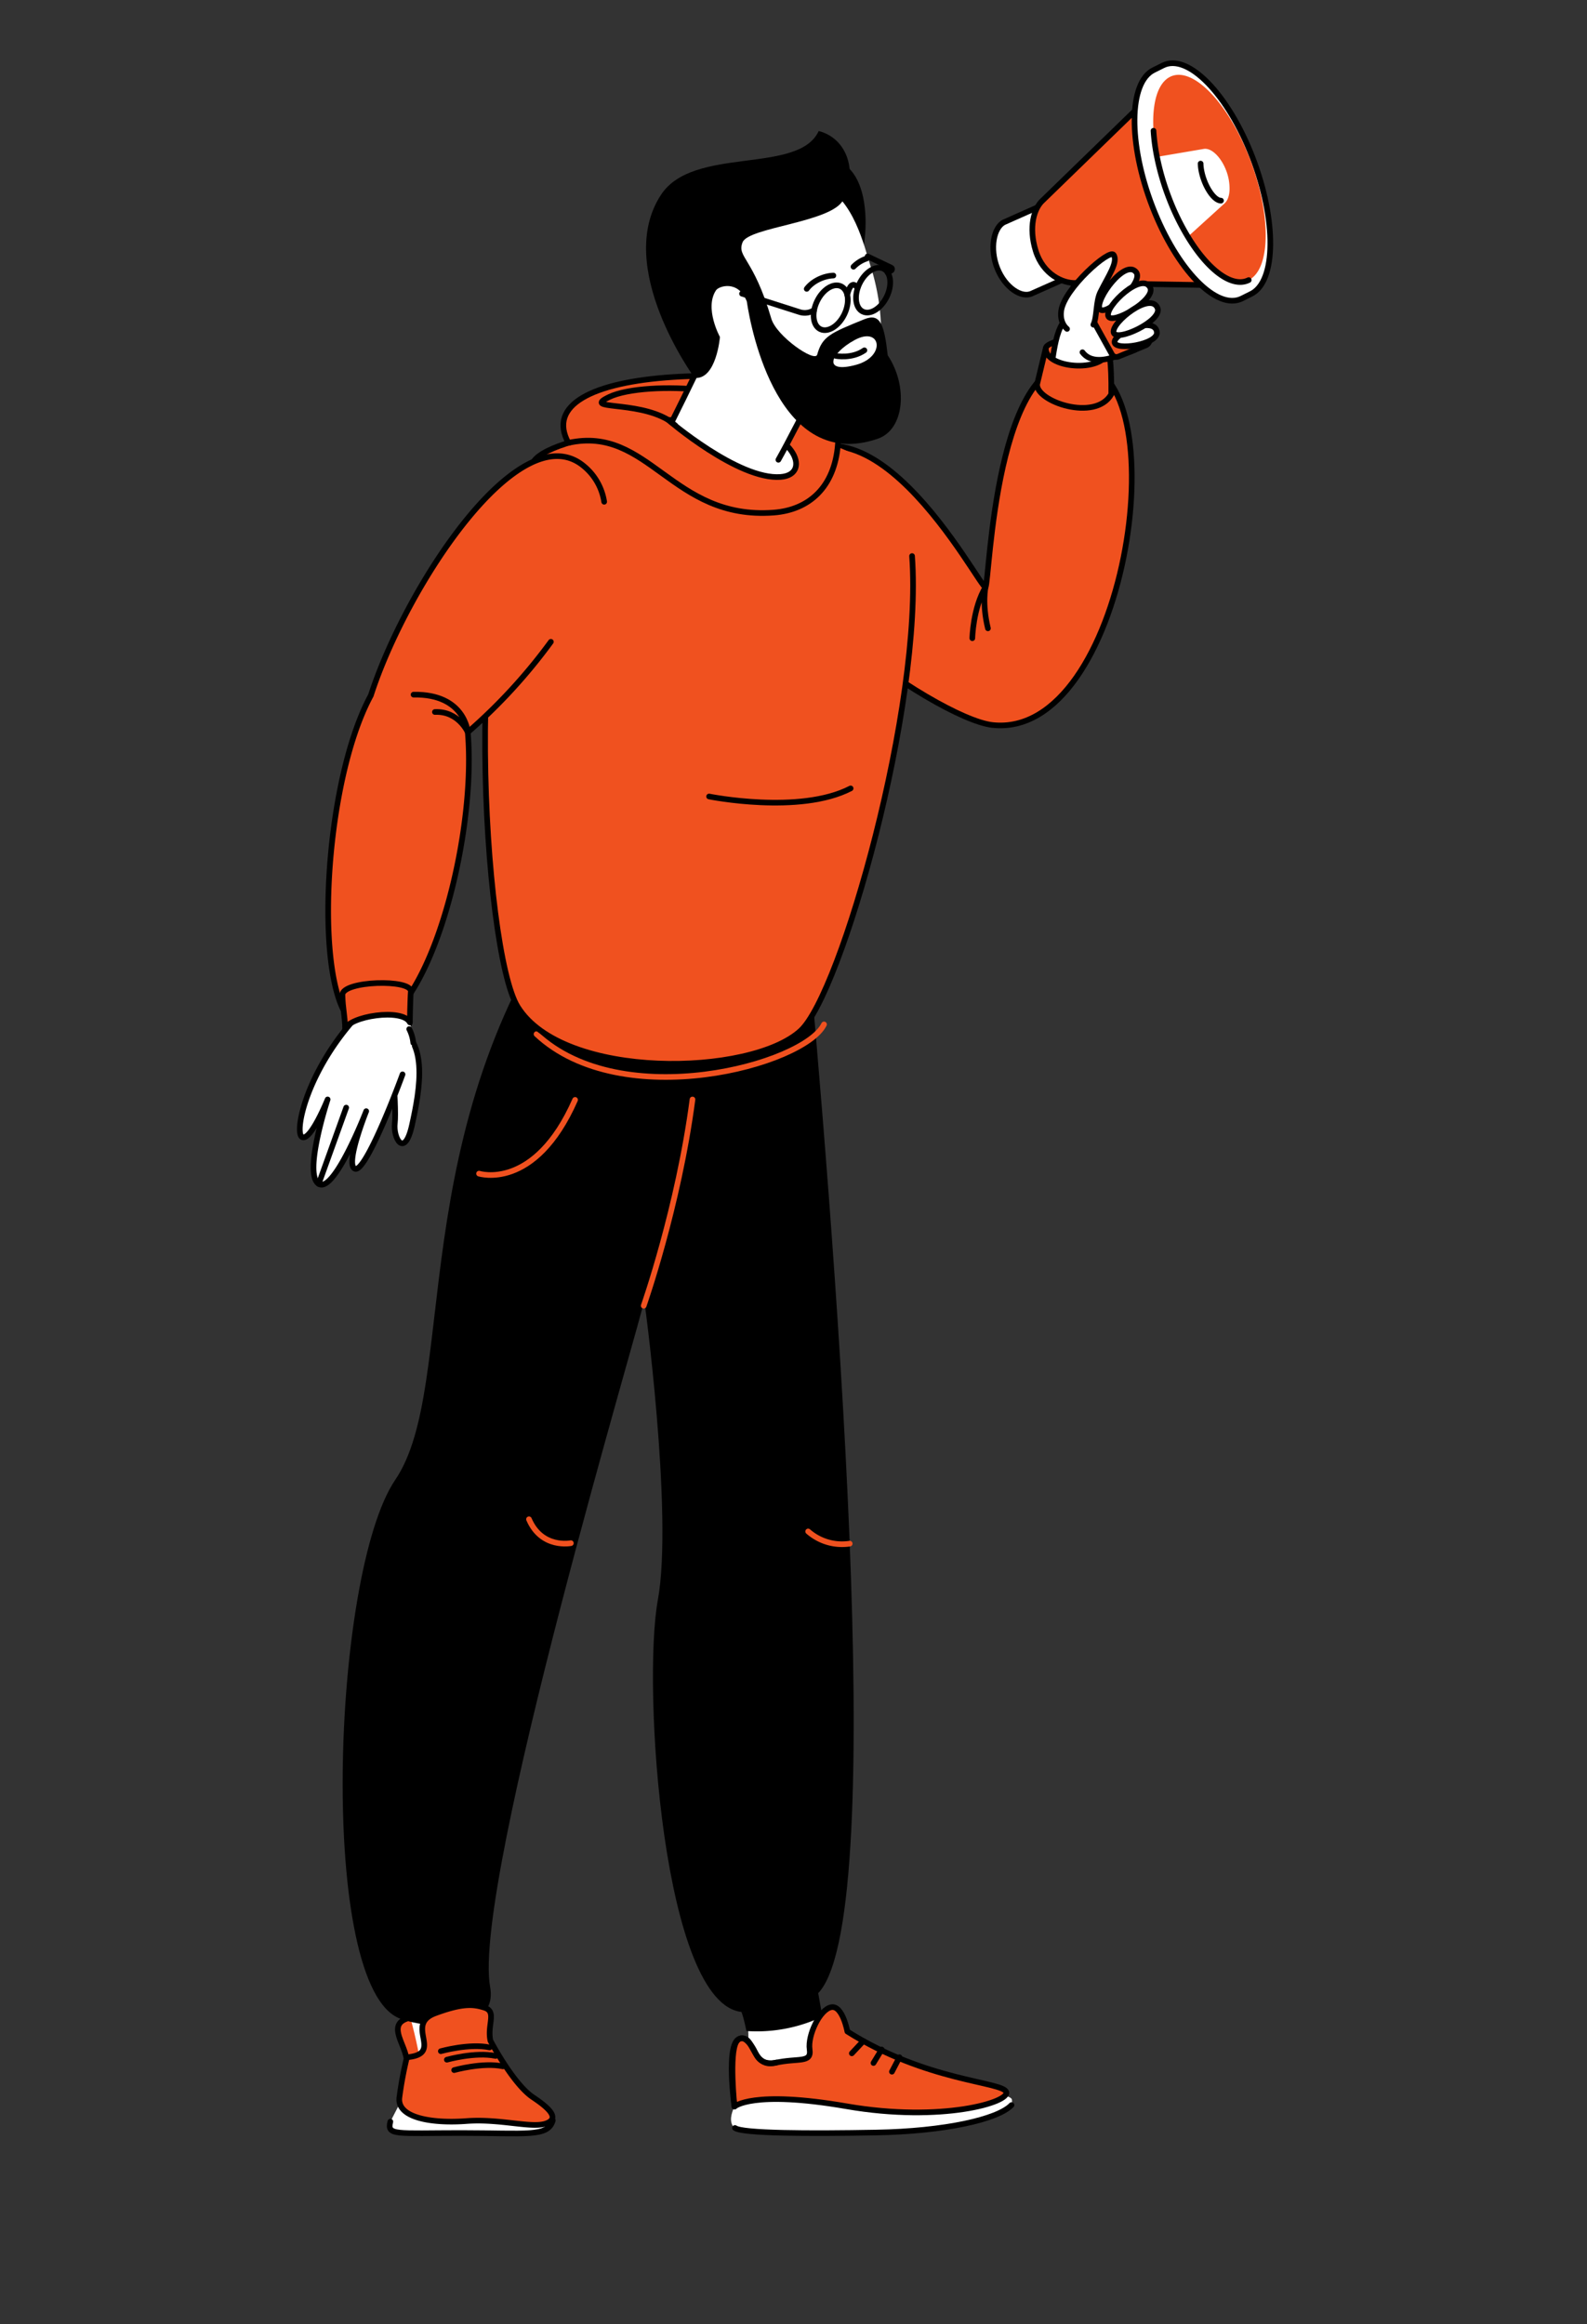
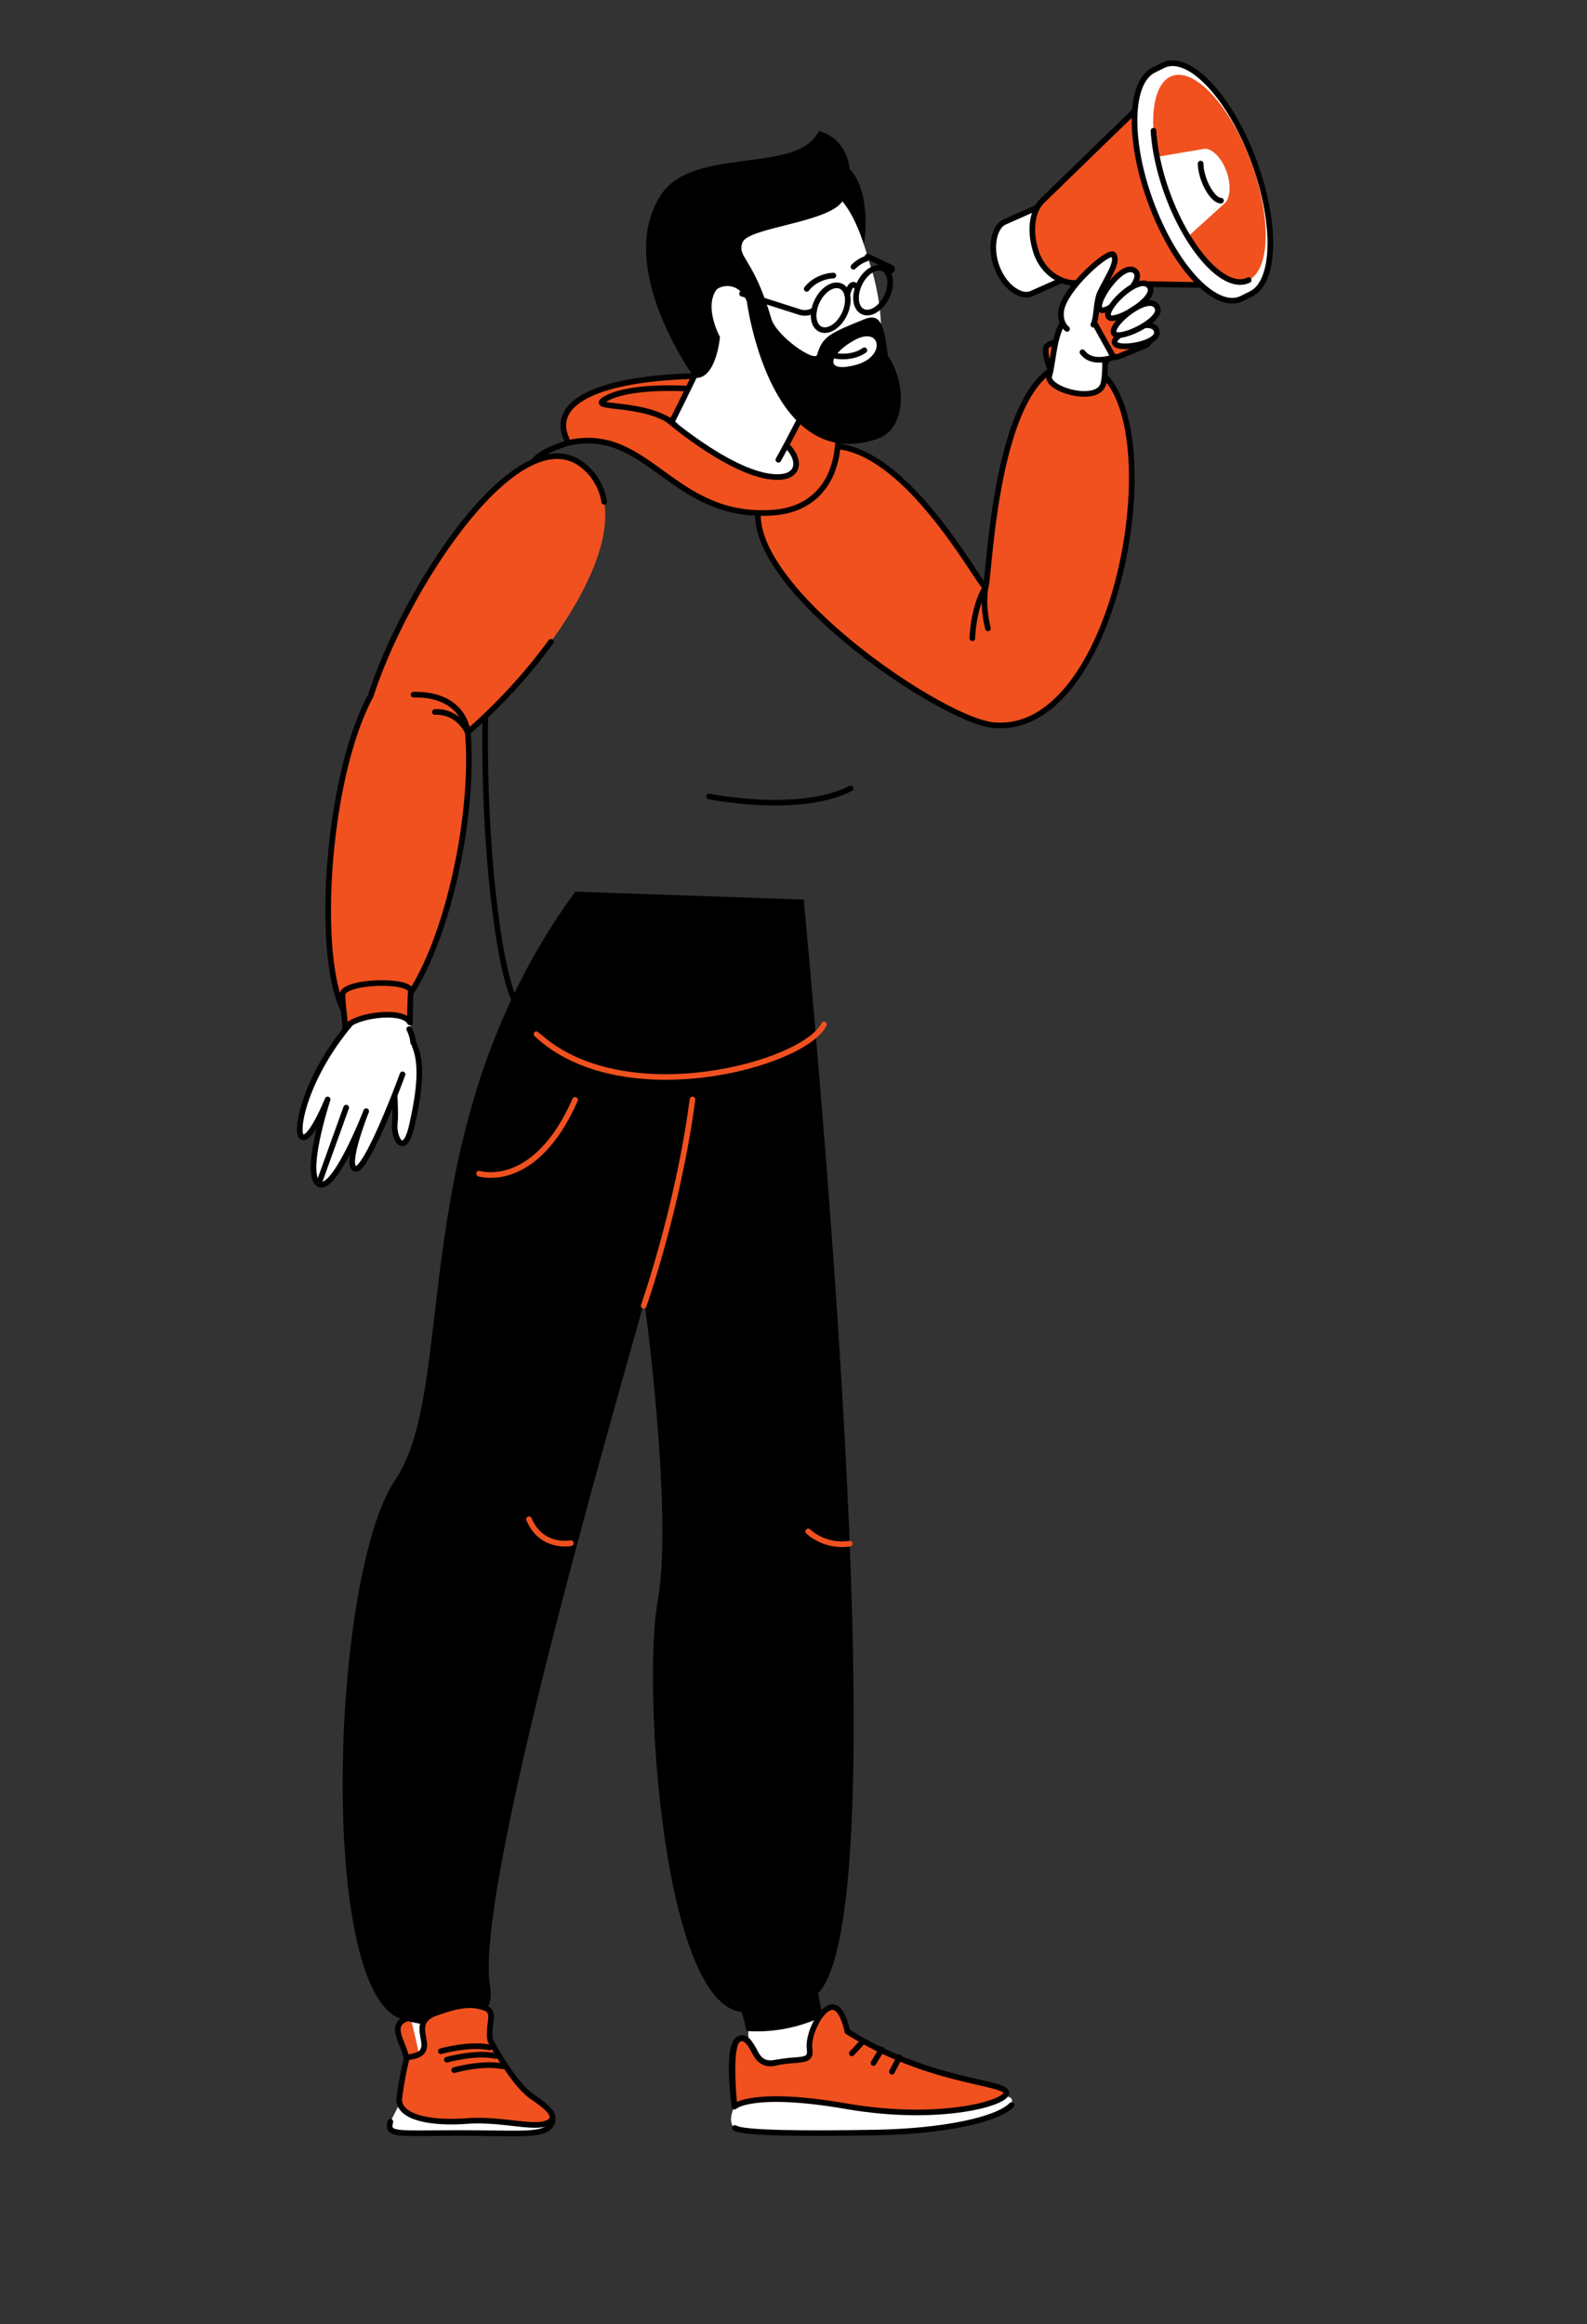
<svg xmlns="http://www.w3.org/2000/svg" id="Layer_2" data-name="Layer 2" viewBox="0 0 845.65 1238.41">
  <rect x="0" y="0" width="845.65" height="1238.41" fill="#333333" stroke="none" />
  <defs>
    <style>.cls-1,.cls-6{fill:#f0511f;}.cls-1,.cls-3,.cls-5,.cls-7{stroke:#000;}.cls-1,.cls-3,.cls-4,.cls-5,.cls-7{stroke-linecap:round;stroke-linejoin:round;stroke-width:3px;}.cls-2,.cls-5{fill:#fff;}.cls-3,.cls-4{fill:none;}.cls-4{stroke:#f0511f;}.cls-7{fill:#ef8e26;}</style>
  </defs>
  <title>21080500015 [преобразованный]</title>
  <path class="cls-1" d="M226,1074.46c-25.46.33-8.21,15.28-9.35,24.82s18,10.81,27.83,3.82S226,1074.46,226,1074.46Z" />
  <path class="cls-2" d="M251.33,943c-5.43,30.13-8.61,67-1.39,126.92,1.3,10.76,9.71,24.12,16.63,34.36,15.36,22.73-22.29,25.41-42.07.16-2-29.92-31-99.75-40.66-185.92Z" />
  <path class="cls-2" d="M436,907c6.69,26.58-34.82,146.38,22.43,209.5-7.61,18.38-63.51,11.37-60.07-14.58,3.72-46.42-14.83-114-29-187.23Z" />
  <path class="cls-2" d="M395.85,1115.85c-.88.46-9.56,11.8-5,17.53s99,4.26,123.5-1.5,25.29-9.23,24.86-13.07-31.62-6.1-31.62-6.1Z" />
  <path class="cls-1" d="M451.52,1082.51c42.19,26.66,82.22,26.64,84.64,32.15s-34.48,16.44-85,7.7-59.83.18-59.83.18-4.54-33,2.41-36c8.17-3.56,6.66,15.56,19.14,12.72s19.64.36,18.54-7.21,5.45-21.34,11.49-22.48S451.52,1082.51,451.52,1082.51Z" />
  <line class="cls-3" x1="460.06" y1="1087.57" x2="453.9" y2="1094.15" />
  <line class="cls-3" x1="469.82" y1="1092.1" x2="465.44" y2="1099.3" />
  <line class="cls-3" x1="479.29" y1="1096.23" x2="475.27" y2="1103.93" />
  <path class="cls-3" d="M539,1121.7c-7.33,7.71-35.87,14-72.1,14.65s-71.5.51-75.26-2.44" />
  <path class="cls-3" d="M413.89,1099c-7.84,1.73-10.3-2.86-11.14-4.66-2.78-6-7.34-11.17-10.36-6.37-4,6.34-1,34.53-1,34.53" />
  <path d="M428.31,479.36c15.86,173.46,46.06,536.12,8.59,581.7-11.2,13.64-21,12.67-41.22,11.09-42.54-3.32-53.53-173.87-45.14-219.59s-7.6-163.65-7.3-159.61-92,310.94-82.07,365.85c4.36,24.24-31.86,22.74-47.81,16.92-44.18-16.1-36.91-236.81-2.73-287.2S213.82,602,306.54,475.14Z" />
  <path class="cls-4" d="M285.89,551.05c45.61,42.7,142.7,16.35,153.2-5.19" />
  <path d="M395,1072c22.91,1.17,41-9.88,41-9.88l2.21,12.45a81.48,81.48,0,0,1-40.48,7.68C395.89,1073.29,395,1072,395,1072Z" />
  <path class="cls-4" d="M369,585.86c-7.59,57.76-26,109.92-26,109.92" />
  <path class="cls-4" d="M306.45,586.08c-21.5,48.81-51.19,39.3-51.19,39.3" />
  <path class="cls-4" d="M281.87,809.56c6.8,15.89,22.33,12.73,22.33,12.73" />
  <path class="cls-4" d="M430.63,816.05a27.35,27.35,0,0,0,22.15,6.5" />
  <path class="cls-1" d="M407.71,261.25C457.26,185.8,523,315.57,525.17,312.82s5-128.54,52.26-118.68c50.43,10.51,22.45,199.86-48.53,192.2C498.71,383.09,381.27,301.51,407.71,261.25Z" />
  <path class="cls-1" d="M570.54,207.55c-10-3.19-14-17.26-13.26-22.13s32.21-9,33.53,1.72S570.54,207.55,570.54,207.55Z" />
  <path class="cls-5" d="M572.3,168.29c16.22-1.12,18,23.7,15.8,35.61s-31.44,3.66-28.94-3.84S561.58,169,572.3,168.29Z" />
-   <path class="cls-1" d="M557.28,185.42l-4.64,19.3c-.76,9.14,31,20.22,39.51,5.37.22-17.72-1.34-23-1.34-23C587.32,199.1,556.51,196.14,557.28,185.42Z" />
  <path class="cls-3" d="M526.43,334.82c-3.23-13.24-1.26-22-1.26-22-6.72,11.13-7.06,27.26-7.06,27.26" />
  <path class="cls-2" d="M574.56,182.74c5.07,20.17,34.58.58,36.07-2.86s-4.79-34.65-16.66-31.27S571.26,169.65,574.56,182.74Z" />
  <path class="cls-3" d="M576.8,187.7c8.52,11.41,32.49-4.73,33.83-7.82,1.5-3.44-4.79-34.65-16.66-31.27" />
  <path class="cls-5" d="M558.26,108.09c-.35.17-23,10.18-23.31,10.36-5.44,2.78-7.68,14-3.55,24.43s13.07,16.23,18.52,13.46c.35-.18,23-10.19,23.3-10.37,5.45-2.77,6.52-13.5,2.38-24S563.7,105.31,558.26,108.09Z" />
  <path class="cls-1" d="M610.6,184l-8.41,3.49a2.76,2.76,0,0,1-3.55-1.3l-23.08-41.57,14.19-5.9,3.2,5.75,19.3,34.73A3.51,3.51,0,0,1,610.6,184Z" />
  <path class="cls-1" d="M604.44,186.55,596,190a2.77,2.77,0,0,1-3.56-1.3L569.4,147.17l14.2-5.9,22.49,40.48A3.5,3.5,0,0,1,604.44,186.55Z" />
  <path class="cls-1" d="M616.74,47.42,555.6,106.8c-4.58,4.12-7.67,14.14-3.7,26.89S566.57,151,573,150.79L649.34,152Z" />
  <path class="cls-5" d="M619.72,34.86l-5,2.49c-13.32,6.61-13.6,39.22-.62,72.83s34.3,55.51,47.63,48.9c.84-.43,4.17-2.08,5-2.5,13.32-6.61,13.6-39.21.62-72.83S633,28.25,619.72,34.86Z" />
  <path class="cls-6" d="M665.94,84.45c11.55,29.9,11.3,58.91-.55,64.79-8.89,4.4-21.76-5.43-32.52-23.22A128.84,128.84,0,0,1,623,105.74a134.53,134.53,0,0,1-6.46-22c-4.24-21-1.87-38.42,7-42.83C635.42,35.07,654.39,54.55,665.94,84.45Z" />
  <path class="cls-2" d="M653.32,90.71A26.85,26.85,0,0,1,655.18,101c-.1,3.15-.95,5.81-2.58,7.3l-18.08,16.43a14.36,14.36,0,0,1-1.65,1.31A128.84,128.84,0,0,1,623,105.74a134.53,134.53,0,0,1-6.46-22,13.84,13.84,0,0,1,2-.49l22.92-3.9C645.58,78.68,650.65,83.8,653.32,90.71Z" />
  <path class="cls-3" d="M650.62,106.92c-2,0-4.43-2.21-6.54-5.7a29.94,29.94,0,0,1-2.32-4.78,31.69,31.69,0,0,1-1.52-5.16,23.3,23.3,0,0,1-.48-4.1" />
  <path class="cls-3" d="M665.39,149.24c-8.89,4.4-21.76-5.43-32.52-23.22A128.84,128.84,0,0,1,623,105.74a134.53,134.53,0,0,1-6.46-22,102.35,102.35,0,0,1-1.89-14.06" />
  <path class="cls-2" d="M565.48,165.53c1.74-11.93,25.69-33,27.91-29.76,2.59,3.77-2.92,11.5-7.09,19.94-2.9,5.88-1.33,16.51-5.1,19C572,180.88,564.14,174.69,565.48,165.53Z" />
  <path class="cls-3" d="M568.59,175.27c-2.44-2.06-3.72-5.59-3.11-9.74,1.74-11.93,25.69-33,27.91-29.76,2.59,3.77-2.92,11.5-7.09,19.94-2.45,5-1.71,13.3-3.69,17.3" />
  <path class="cls-5" d="M605.43,145.09c4.27,5.6-16.93,24.29-19.45,19.46S599.66,137.52,605.43,145.09Z" />
  <path class="cls-5" d="M616.46,177c.74,6.53-22.77,10.23-22.56,5.2S615.46,168.24,616.46,177Z" />
  <path class="cls-5" d="M612.89,153.25c3.15,6.46-20.79,20.44-22.38,15.12S608.63,144.53,612.89,153.25Z" />
  <path class="cls-5" d="M616.83,164.21c2.6,6.76-22.28,18.41-23.43,12.94S613.32,155.07,616.83,164.21Z" />
-   <path class="cls-6" d="M275.83,536.46c24.3,39.22,124.49,37.16,150.87,12.69s86-249.47,47-293.35-175.32-29.31-189.1-10.16C245,300.67,257.54,506.93,275.83,536.46Z" />
-   <path class="cls-3" d="M436.7,234.93c-55.51-16.47-141.35-4.28-152.14,10.71-39.57,55-27,261.29-8.73,290.82,24.3,39.22,124.49,37.16,150.87,12.69C448.2,529.21,491.81,376,486,296.3" />
+   <path class="cls-3" d="M436.7,234.93c-55.51-16.47-141.35-4.28-152.14,10.71-39.57,55-27,261.29-8.73,290.82,24.3,39.22,124.49,37.16,150.87,12.69" />
  <path class="cls-1" d="M412.2,273.15c-54.26,4-66.34-46.64-109.32-37.17-11-20.06,12.41-32.26,55.74-35.07s90.51,3,87.86,36C444.66,259.54,431.19,271.74,412.2,273.15Z" />
  <path class="cls-3" d="M414.35,226.28c-2.23-20-70.5-23.95-89.75-14.73-14.75,7.07,14.1,1.86,31.4,12.15" />
  <path class="cls-5" d="M390.19,227.57,356,223.7s37.39,32.16,59.95,30.45C433.88,252.8,421.46,226.78,390.19,227.57Z" />
  <path class="cls-2" d="M399.53,130.08c-2.37,17-41,93.62-41,93.62S405,262.35,414.77,245s40.84-79.72,40.84-79.72Z" />
  <path class="cls-3" d="M414.77,245c9.8-17.31,40.84-79.72,40.84-79.72l-56.08-35.24c-2.37,17-41.48,94.65-41.48,94.65" />
  <path class="cls-6" d="M310.72,248.06c-34-27.4-94.26,64.11-113.11,122.51-27.58,51-31.25,173.73-4.46,176.61,33,3.56,61.2-97.78,56.11-157C295.07,350.77,346.07,276.58,310.72,248.06Z" />
  <path class="cls-3" d="M321.94,267.37a30.71,30.71,0,0,0-11.22-19.31c-34-27.4-94.26,64.11-113.11,122.51-27.58,51-31.25,173.73-4.46,176.61,33,3.56,61.2-97.78,56.11-157A292.71,292.71,0,0,0,293.54,342" />
  <path class="cls-3" d="M220.37,370.15c27.38-.48,28.89,20,28.89,20s-4.93-11.34-17.51-10.75" />
  <path class="cls-7" d="M189.33,536.27c17.13.51,29.59,3.47,29.07,8.54S183.84,559,184,548.41,189.33,536.27,189.33,536.27Z" />
  <path class="cls-5" d="M207.55,546.69c22,4,16,34.6,12,52.75s-10.11,7-9.17-.88C211.49,589.23,207.55,546.69,207.55,546.69Z" />
  <path class="cls-2" d="M218.86,560.08c-5.67,17.34-23.94,64.59-29.61,62.73s5.89-30.7,5.89-30.7-17,44-25.31,38.74,4.75-45,4.75-45S165.87,607.43,161.2,606s1.27-33.48,28.05-63.45C206.43,523.32,224.54,542.73,218.86,560.08Z" />
  <path class="cls-3" d="M218.06,548.36a21.25,21.25,0,0,1,2.16,7.34" />
  <path class="cls-3" d="M214.5,572.48c-7.73,20.95-20.65,51.84-25.25,50.33-5.67-1.86,5.89-30.7,5.89-30.7s-17,44-25.31,38.74,4.75-45,4.75-45S165.87,607.43,161.2,606s1.27-33.48,28.05-63.45a25.29,25.29,0,0,1,9.07-6.81" />
  <line class="cls-3" x1="169.83" y1="630.85" x2="184.47" y2="590.2" />
  <path class="cls-1" d="M182.47,530.16c-.2-7.58,37.14-8.66,36.44-1.72-.12,1.21-.38,6.89-.51,16.37-3.85-7.81-32.63-3.25-34.44,3.6C183.65,539.93,182.66,537.75,182.47,530.16Z" />
  <path class="cls-3" d="M377.84,424.42s48.25,9.75,75.43-4.31" />
  <path d="M426.91,89.91c32.9-18.35,39.24,23.49,31.18,51.05S426.91,89.91,426.91,89.91Z" />
  <path class="cls-2" d="M370.24,191.92,377,171.08s-16.34-56.39,4.51-59.59,18.77-25.66,56.09-12.56c17.11,6,23.19,33.45,26,41.95,9.81,29.41,11.38,80.52-27.72,62Z" />
  <path d="M352.27,103.73c17.26-26.19,73.15-10.51,84-33.92,15.78,4.15,20.69,22.55,13,36.84-6.43,11.95-50.46,14.4-53.59,22.48S401.4,137,411,169.79c2.74,9.35,23.24,23.55,24.45,19.17,2.71-9.74,7-11.48,25.13-18.85,8.43-3.43,10.57,2.59,12.46,19.24,10.86,16.3,9.05,39.53-5.35,44.45-52.42,17.93-67.43-57.21-69.74-73.16h0c-4.64-11.71-15-8.11-16.38-6-6.41,9.53,2.06,24.93,2.06,24.93s-1.88,22.85-13.49,21.82C370.13,201.35,326.83,142.31,352.27,103.73Z" />
  <path class="cls-2" d="M455.46,181.17c-13.42,7.28-17.14,18.09.72,13.23C472.3,190,469.47,173.58,455.46,181.17Z" />
  <path class="cls-3" d="M460.61,186.67c-6.75,4.68-15.17,3-15.17,3" />
  <path class="cls-3" d="M444.08,146.83c-5.24.17-11.17,3-14.21,7.1" />
  <path class="cls-3" d="M461.85,137.75a17.66,17.66,0,0,0-7.06,4.39" />
  <path class="cls-3" d="M458,151.11c-3.05,6.31-2.27,13,1.73,14.93s9.72-1.62,12.77-7.93,2.27-13-1.73-14.93S461.05,144.8,458,151.11Z" />
  <path class="cls-3" d="M435.41,160.49c-3.05,6.31-2.28,13,1.73,14.92s9.72-1.61,12.77-7.92,2.27-13-1.74-14.93S438.45,154.17,435.41,160.49Z" />
  <path class="cls-3" d="M456.92,153.4c-3.64-5.3-5.45,3.75-5.45,3.75" />
  <path class="cls-3" d="M433.83,165.23l-.19.11a9,9,0,0,1-7.55.95L395.4,156.5" />
  <path class="cls-3" d="M473,145.26l1.88-1.1a.89.89,0,0,0-.13-1.6l-12.43-5.91" />
  <path class="cls-2" d="M266.39,1121.81c-31.49-3.32-48.78-11.33-53-1.94s-9,14.45-3.23,16,69.42,2.32,75.38,1,11.91-6.63,8.82-9.35S266.39,1121.81,266.39,1121.81Z" />
  <path class="cls-1" d="M261.32,1087.4c-1.84-8.56,3.63-15.5-3.25-17.61-5.45-1.68-11-2.64-26.18,3-16.79,6.26,5.16,21.66-15.07,23.45a198.72,198.72,0,0,0-4,21.42c-1.36,11,17.6,13.93,35.74,12.57s35.05,4.09,42.61,1.22.48-8.76-7.24-13.93C273.36,1110.44,261.32,1087.4,261.32,1087.4Z" />
  <path class="cls-3" d="M208,1130.54c-1.92,7.57,2.92,6.06,37.69,6.06s46.35,2.31,48.87-6.71" />
  <path class="cls-3" d="M260.9,1091c-10.77-2.28-26,2-26,2" />
  <path class="cls-3" d="M264.11,1095.54c-10.77-2.28-26,2-26,2" />
  <path class="cls-3" d="M268,1101.08c-10.76-2.28-26,2-26,2" />
</svg>